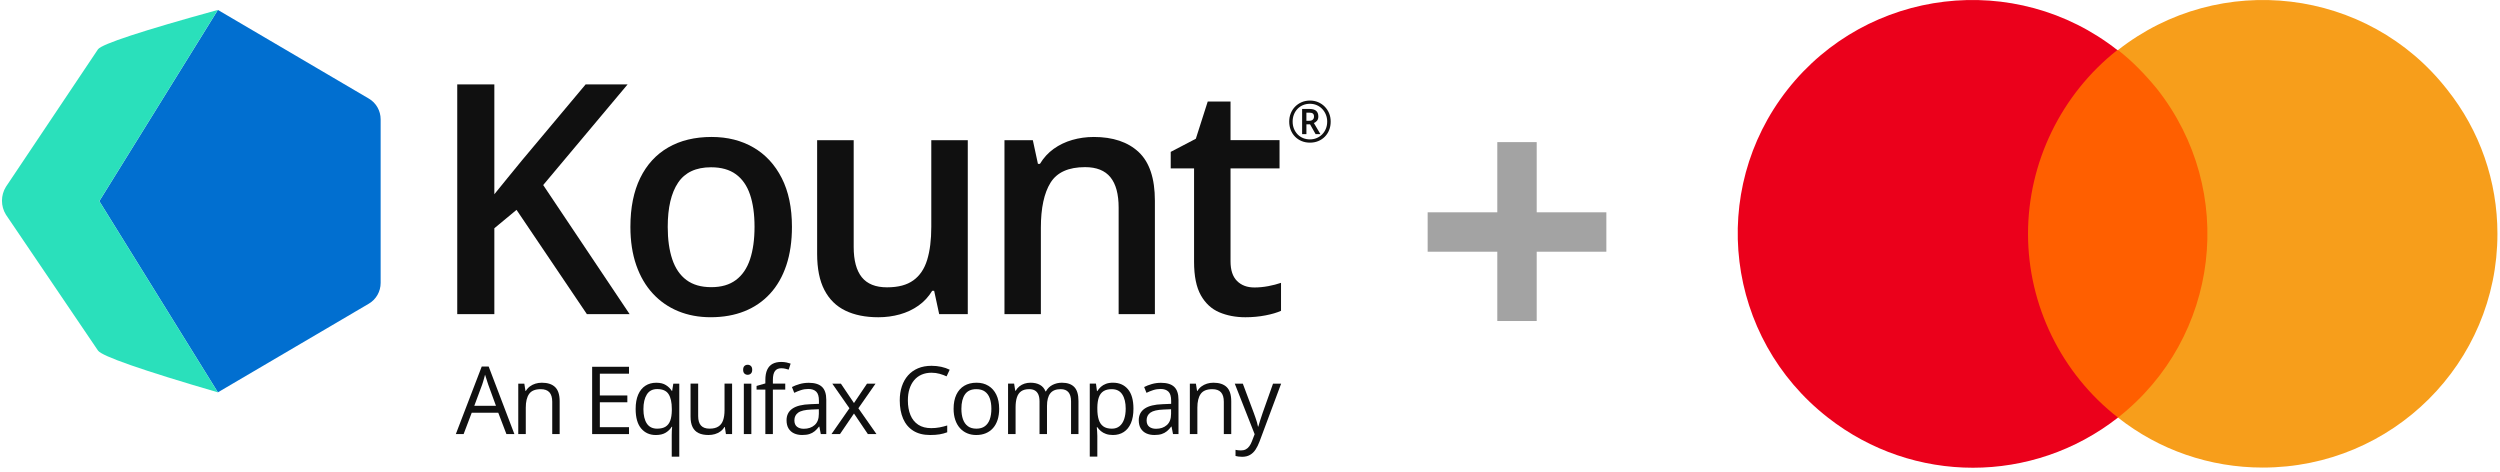
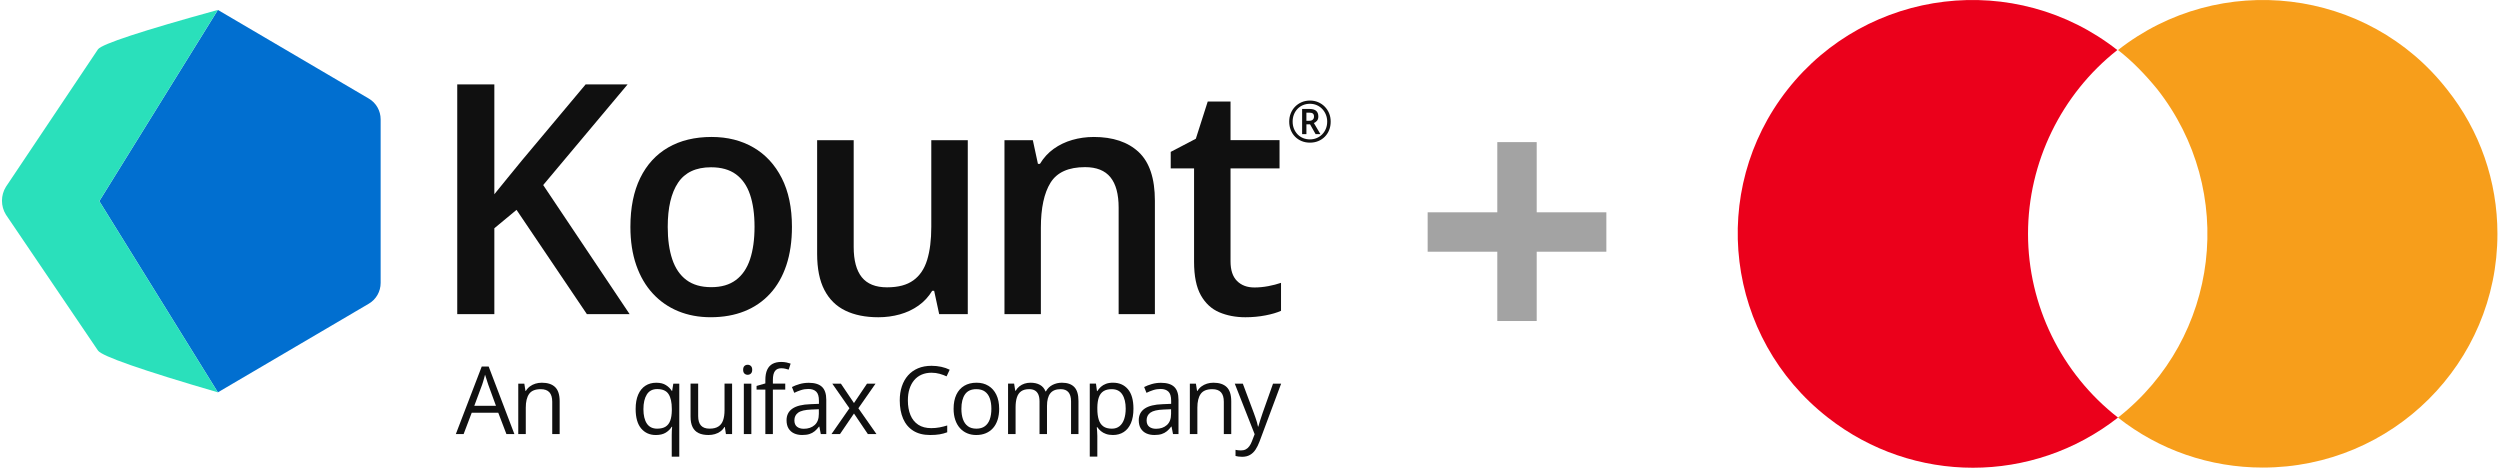
<svg xmlns="http://www.w3.org/2000/svg" width="387" height="73" viewBox="0 0 387 73" fill="none">
  <path d="M231.781 38.966H221V32.865H231.781V22H237.882V32.865H248.664V38.966H237.882V49.692H231.781V38.966Z" fill="#A3A3A3" />
  <path d="M78.394 67.197L77.131 63.89H73.023L71.768 67.197H70.562L74.573 56.736H75.645L79.628 67.197H78.394ZM76.774 62.814L75.575 59.529C75.548 59.443 75.502 59.303 75.439 59.109C75.376 58.914 75.312 58.713 75.246 58.503C75.181 58.295 75.127 58.124 75.085 57.997C75.038 58.192 74.987 58.386 74.934 58.577C74.88 58.769 74.828 58.947 74.776 59.111C74.724 59.275 74.68 59.413 74.643 59.528L73.423 62.813H76.774V62.814Z" fill="#101010" />
  <path d="M83.867 59.244C84.778 59.244 85.468 59.471 85.935 59.925C86.402 60.379 86.636 61.107 86.636 62.11V67.198H85.486V62.189C85.486 61.538 85.34 61.05 85.048 60.728C84.755 60.406 84.309 60.244 83.704 60.244C82.853 60.244 82.255 60.489 81.909 60.978C81.563 61.467 81.391 62.177 81.391 63.108V67.198H80.227V59.388H81.165L81.341 60.513H81.404C81.568 60.237 81.776 60.006 82.028 59.819C82.28 59.631 82.562 59.489 82.876 59.391C83.189 59.294 83.519 59.246 83.865 59.246L83.867 59.244Z" fill="#101010" />
-   <path d="M97.37 67.197H91.664V56.777H97.37V57.847H92.856V61.218H97.112V62.272H92.856V66.127H97.37V67.197Z" fill="#101010" />
  <path d="M103.985 70.689V67.339C103.985 67.154 103.989 66.941 103.999 66.698C104.009 66.455 104.025 66.247 104.048 66.071H103.972C103.757 66.432 103.45 66.734 103.054 66.977C102.656 67.22 102.144 67.341 101.519 67.341C100.58 67.341 99.825 67.004 99.254 66.329C98.684 65.655 98.398 64.647 98.398 63.308C98.398 62.429 98.53 61.689 98.791 61.086C99.053 60.483 99.423 60.025 99.903 59.714C100.382 59.403 100.942 59.248 101.582 59.248C102.222 59.248 102.695 59.37 103.083 59.615C103.471 59.859 103.775 60.157 103.994 60.509H104.051L104.227 59.39H105.153V70.692H103.988L103.985 70.689ZM101.733 66.356C102.276 66.356 102.709 66.252 103.038 66.045C103.364 65.838 103.605 65.526 103.756 65.108C103.908 64.69 103.988 64.169 103.998 63.548V63.298C103.998 62.292 103.829 61.527 103.492 61.008C103.156 60.487 102.57 60.228 101.733 60.228C101.014 60.228 100.478 60.507 100.128 61.066C99.778 61.624 99.602 62.381 99.602 63.335C99.602 64.288 99.778 65.032 100.128 65.562C100.479 66.093 101.014 66.357 101.733 66.357V66.356Z" fill="#101010" />
  <path d="M113.328 59.386V67.196H112.374L112.205 66.099H112.142C111.983 66.37 111.778 66.598 111.525 66.783C111.271 66.968 110.989 67.107 110.673 67.2C110.358 67.292 110.022 67.338 109.668 67.338C109.06 67.338 108.55 67.239 108.139 67.039C107.728 66.839 107.418 66.53 107.21 66.112C107.002 65.694 106.898 65.157 106.898 64.501V59.385H108.076V64.415C108.076 65.066 108.221 65.552 108.511 65.873C108.802 66.193 109.242 66.354 109.837 66.354C110.431 66.354 110.862 66.245 111.201 66.026C111.541 65.808 111.785 65.486 111.934 65.061C112.083 64.637 112.158 64.114 112.158 63.496V59.385H113.329L113.328 59.386Z" fill="#101010" />
  <path d="M116.309 59.387V67.197H115.145V59.387H116.309ZM115.741 56.465C115.932 56.465 116.097 56.528 116.235 56.653C116.373 56.779 116.441 56.975 116.441 57.242C116.441 57.508 116.373 57.698 116.235 57.827C116.097 57.955 115.932 58.018 115.741 58.018C115.549 58.018 115.372 57.954 115.239 57.827C115.106 57.698 115.039 57.504 115.039 57.242C115.039 56.979 115.106 56.779 115.239 56.653C115.372 56.528 115.539 56.465 115.741 56.465Z" fill="#101010" />
  <path d="M121.555 60.313H119.641V67.197H118.477V60.313H117.117V59.743L118.477 59.351V58.83C118.477 58.174 118.573 57.642 118.764 57.231C118.956 56.819 119.234 56.517 119.599 56.322C119.963 56.127 120.408 56.029 120.931 56.029C121.225 56.029 121.495 56.056 121.742 56.107C121.987 56.16 122.203 56.219 122.39 56.285L122.088 57.219C121.929 57.166 121.75 57.118 121.552 57.074C121.354 57.029 121.15 57.006 120.946 57.006C120.502 57.006 120.173 57.151 119.961 57.444C119.75 57.736 119.643 58.193 119.643 58.816V59.386H121.557V60.313H121.555Z" fill="#101010" />
  <path d="M125.201 59.258C126.118 59.258 126.798 59.466 127.242 59.884C127.685 60.302 127.908 60.97 127.908 61.887V67.197H127.06L126.836 66.042H126.779C126.564 66.326 126.339 66.565 126.106 66.757C125.872 66.949 125.603 67.094 125.296 67.192C124.99 67.289 124.615 67.337 124.17 67.337C123.702 67.337 123.288 67.254 122.926 67.088C122.563 66.921 122.278 66.669 122.07 66.332C121.862 65.995 121.758 65.567 121.758 65.05C121.758 64.272 122.062 63.672 122.669 63.254C123.277 62.836 124.202 62.608 125.445 62.569L126.771 62.513V62.036C126.771 61.361 126.628 60.889 126.343 60.618C126.059 60.347 125.656 60.211 125.138 60.211C124.737 60.211 124.354 60.271 123.988 60.39C123.624 60.509 123.278 60.649 122.95 60.81L122.593 59.912C122.939 59.732 123.337 59.577 123.785 59.45C124.233 59.321 124.706 59.258 125.201 59.258ZM126.758 63.348L125.586 63.398C124.628 63.435 123.952 63.594 123.561 63.875C123.168 64.156 122.971 64.553 122.971 65.065C122.971 65.511 123.104 65.842 123.371 66.055C123.637 66.268 123.99 66.375 124.43 66.375C125.112 66.375 125.671 66.184 126.106 65.799C126.542 65.414 126.758 64.837 126.758 64.067V63.346V63.348Z" fill="#101010" />
  <path d="M131.493 63.199L128.836 59.387H130.17L132.195 62.393L134.214 59.387H135.533L132.876 63.199L135.679 67.197H134.347L132.195 64.011L130.028 67.197H128.711L131.493 63.199Z" fill="#101010" />
  <path d="M144.192 57.698C143.626 57.698 143.118 57.797 142.666 57.994C142.215 58.19 141.831 58.476 141.516 58.848C141.201 59.221 140.959 59.671 140.79 60.198C140.621 60.725 140.539 61.319 140.539 61.98C140.539 62.854 140.673 63.612 140.941 64.257C141.209 64.901 141.612 65.399 142.147 65.749C142.681 66.101 143.352 66.276 144.156 66.276C144.614 66.276 145.044 66.237 145.449 66.159C145.853 66.081 146.247 65.982 146.63 65.863V66.917C146.256 67.059 145.863 67.165 145.452 67.235C145.041 67.304 144.552 67.339 143.987 67.339C142.944 67.339 142.074 67.119 141.375 66.68C140.677 66.24 140.152 65.618 139.804 64.815C139.457 64.012 139.281 63.065 139.281 61.971C139.281 61.183 139.39 60.462 139.608 59.808C139.825 59.155 140.142 58.59 140.561 58.116C140.98 57.642 141.494 57.273 142.104 57.015C142.715 56.756 143.414 56.627 144.205 56.627C144.723 56.627 145.223 56.68 145.706 56.784C146.186 56.888 146.622 57.038 147.01 57.233L146.532 58.26C146.206 58.108 145.847 57.975 145.455 57.865C145.064 57.754 144.643 57.698 144.19 57.698H144.192Z" fill="#101010" />
  <path d="M154.672 63.278C154.672 63.919 154.591 64.491 154.427 64.995C154.262 65.499 154.027 65.924 153.718 66.271C153.41 66.618 153.038 66.882 152.601 67.066C152.164 67.249 151.67 67.34 151.118 67.34C150.603 67.34 150.133 67.249 149.704 67.066C149.277 66.882 148.907 66.618 148.597 66.271C148.286 65.924 148.044 65.499 147.874 64.995C147.703 64.491 147.617 63.919 147.617 63.278C147.617 62.424 147.76 61.695 148.044 61.093C148.33 60.492 148.738 60.034 149.268 59.718C149.799 59.403 150.431 59.244 151.165 59.244C151.899 59.244 152.479 59.403 153.005 59.722C153.531 60.041 153.941 60.5 154.232 61.1C154.524 61.702 154.67 62.427 154.67 63.276L154.672 63.278ZM148.824 63.278C148.824 63.904 148.905 64.45 149.069 64.909C149.233 65.37 149.485 65.725 149.826 65.978C150.167 66.23 150.608 66.357 151.145 66.357C151.683 66.357 152.117 66.231 152.459 65.978C152.802 65.725 153.057 65.37 153.22 64.909C153.384 64.448 153.465 63.904 153.465 63.278C153.465 62.652 153.384 62.118 153.22 61.663C153.056 61.209 152.804 60.859 152.463 60.612C152.122 60.366 151.68 60.242 151.137 60.242C150.338 60.242 149.752 60.51 149.381 61.047C149.009 61.584 148.824 62.328 148.824 63.278Z" fill="#101010" />
  <path d="M164.39 59.244C165.236 59.244 165.874 59.469 166.303 59.917C166.734 60.366 166.948 61.087 166.948 62.08V67.196H165.798V62.136C165.798 61.505 165.663 61.031 165.395 60.715C165.127 60.399 164.727 60.241 164.2 60.241C163.456 60.241 162.916 60.459 162.58 60.897C162.244 61.333 162.075 61.977 162.075 62.828V67.196H160.918V62.136C160.918 61.713 160.858 61.361 160.74 61.082C160.621 60.801 160.442 60.591 160.207 60.45C159.971 60.31 159.672 60.241 159.313 60.241C158.803 60.241 158.396 60.348 158.087 60.561C157.778 60.774 157.556 61.092 157.418 61.513C157.28 61.933 157.212 62.45 157.212 63.063V67.196H156.047V59.386H156.986L157.161 60.49H157.225C157.379 60.219 157.572 59.991 157.806 59.806C158.04 59.621 158.301 59.48 158.591 59.386C158.88 59.292 159.188 59.244 159.517 59.244C160.101 59.244 160.59 59.355 160.985 59.576C161.38 59.798 161.666 60.133 161.844 60.584H161.908C162.159 60.133 162.505 59.798 162.946 59.576C163.386 59.355 163.867 59.244 164.39 59.244Z" fill="#101010" />
  <path d="M172.308 59.243C173.266 59.243 174.03 59.579 174.601 60.248C175.172 60.918 175.458 61.926 175.458 63.269C175.458 64.158 175.326 64.903 175.064 65.507C174.803 66.11 174.434 66.566 173.96 66.875C173.486 67.184 172.925 67.338 172.28 67.338C171.874 67.338 171.517 67.283 171.208 67.174C170.9 67.065 170.635 66.918 170.416 66.733C170.196 66.548 170.014 66.346 169.868 66.126H169.784C169.798 66.311 169.815 66.535 169.836 66.796C169.857 67.057 169.866 67.285 169.866 67.48V70.686H168.695V59.384H169.655L169.81 60.539H169.866C170.016 60.301 170.198 60.085 170.414 59.886C170.628 59.69 170.891 59.533 171.203 59.415C171.514 59.3 171.882 59.24 172.308 59.24V59.243ZM172.105 60.242C171.572 60.242 171.143 60.346 170.818 60.556C170.493 60.766 170.256 61.078 170.107 61.493C169.957 61.909 169.878 62.43 169.868 63.058V63.286C169.868 63.947 169.94 64.504 170.083 64.96C170.225 65.416 170.461 65.763 170.791 66.001C171.12 66.239 171.564 66.358 172.119 66.358C172.597 66.358 172.993 66.227 173.312 65.966C173.63 65.705 173.867 65.34 174.023 64.872C174.179 64.404 174.259 63.866 174.259 63.258C174.259 62.336 174.082 61.603 173.729 61.06C173.377 60.516 172.836 60.243 172.106 60.243L172.105 60.242Z" fill="#101010" />
  <path d="M179.725 59.258C180.641 59.258 181.322 59.466 181.765 59.884C182.209 60.302 182.431 60.97 182.431 61.887V67.197H181.583L181.359 66.042H181.302C181.088 66.326 180.862 66.565 180.63 66.757C180.397 66.949 180.126 67.094 179.819 67.192C179.512 67.289 179.138 67.337 178.693 67.337C178.226 67.337 177.811 67.254 177.449 67.088C177.087 66.921 176.801 66.669 176.593 66.332C176.385 65.995 176.281 65.567 176.281 65.05C176.281 64.272 176.585 63.672 177.193 63.254C177.8 62.836 178.726 62.608 179.969 62.569L181.294 62.513V62.036C181.294 61.361 181.151 60.889 180.867 60.618C180.581 60.347 180.18 60.211 179.662 60.211C179.26 60.211 178.877 60.271 178.511 60.39C178.148 60.509 177.802 60.649 177.474 60.81L177.116 59.912C177.462 59.732 177.86 59.577 178.308 59.45C178.757 59.321 179.229 59.258 179.725 59.258ZM181.281 63.348L180.11 63.398C179.151 63.435 178.476 63.594 178.084 63.875C177.693 64.156 177.495 64.553 177.495 65.065C177.495 65.511 177.628 65.842 177.894 66.055C178.161 66.268 178.513 66.375 178.953 66.375C179.636 66.375 180.194 66.184 180.63 65.799C181.065 65.414 181.281 64.837 181.281 64.067V63.346V63.348Z" fill="#101010" />
  <path d="M187.828 59.244C188.739 59.244 189.429 59.471 189.896 59.925C190.363 60.379 190.597 61.107 190.597 62.11V67.198H189.447V62.189C189.447 61.538 189.301 61.05 189.009 60.728C188.716 60.406 188.27 60.244 187.665 60.244C186.814 60.244 186.216 60.489 185.87 60.978C185.524 61.467 185.352 62.177 185.352 63.108V67.198H184.188V59.388H185.126L185.302 60.513H185.365C185.529 60.237 185.737 60.006 185.989 59.819C186.241 59.631 186.523 59.489 186.837 59.391C187.15 59.294 187.48 59.246 187.826 59.246L187.828 59.244Z" fill="#101010" />
  <path d="M191.141 59.387H192.388L194.086 63.92C194.183 64.186 194.276 64.442 194.358 64.686C194.443 64.931 194.518 65.166 194.583 65.389C194.648 65.612 194.7 65.828 194.737 66.037H194.786C194.851 65.799 194.945 65.486 195.067 65.1C195.189 64.713 195.318 64.316 195.46 63.913L197.065 59.388H198.32L194.976 68.345C194.799 68.825 194.591 69.243 194.355 69.6C194.12 69.957 193.832 70.231 193.496 70.422C193.16 70.614 192.752 70.712 192.276 70.712C192.057 70.712 191.862 70.698 191.695 70.672C191.526 70.646 191.381 70.616 191.259 70.583V69.634C191.362 69.657 191.487 69.679 191.634 69.699C191.782 69.717 191.935 69.727 192.094 69.727C192.383 69.727 192.635 69.671 192.848 69.56C193.061 69.448 193.244 69.285 193.398 69.072C193.553 68.859 193.686 68.605 193.798 68.311L194.219 67.213L191.141 59.388V59.387Z" fill="#101010" />
  <path d="M97.465 48.624H90.847L79.959 32.487L76.525 35.333V48.624H70.781V13.066H76.525V30.068C77.227 29.192 77.937 28.32 78.654 27.447C79.373 26.576 80.091 25.698 80.808 24.814L90.655 13.066H97.153L84.086 28.645L97.463 48.624H97.465Z" fill="#101010" />
  <path d="M122.593 35.112C122.593 37.342 122.304 39.325 121.726 41.058C121.147 42.794 120.309 44.259 119.213 45.454C118.116 46.651 116.794 47.558 115.246 48.178C113.698 48.797 111.952 49.108 110.006 49.108C108.186 49.108 106.52 48.797 105.004 48.178C103.489 47.558 102.176 46.649 101.069 45.454C99.959 44.258 99.102 42.794 98.496 41.058C97.89 39.323 97.586 37.342 97.586 35.112C97.586 32.144 98.093 29.626 99.106 27.555C100.12 25.485 101.566 23.906 103.443 22.824C105.321 21.742 107.561 21.201 110.162 21.201C112.611 21.201 114.768 21.745 116.635 22.831C118.501 23.916 119.961 25.496 121.014 27.567C122.067 29.637 122.593 32.153 122.593 35.112ZM103.364 35.112C103.364 37.074 103.599 38.753 104.07 40.148C104.541 41.542 105.271 42.608 106.26 43.345C107.249 44.083 108.529 44.453 110.102 44.453C111.674 44.453 112.93 44.084 113.919 43.345C114.908 42.608 115.636 41.541 116.102 40.148C116.568 38.753 116.802 37.076 116.802 35.112C116.802 33.149 116.568 31.485 116.102 30.115C115.636 28.745 114.908 27.699 113.919 26.977C112.93 26.255 111.645 25.894 110.066 25.894C107.737 25.894 106.037 26.689 104.969 28.277C103.9 29.867 103.365 32.144 103.365 35.112H103.364Z" fill="#101010" />
  <path d="M149.812 21.701V48.624H145.384L144.605 45.012H144.307C143.748 45.936 143.038 46.702 142.177 47.31C141.316 47.919 140.356 48.37 139.299 48.666C138.241 48.961 137.13 49.11 135.967 49.11C133.972 49.11 132.27 48.768 130.858 48.082C129.447 47.397 128.365 46.334 127.616 44.889C126.866 43.447 126.492 41.581 126.492 39.296V21.699H132.151V38.226C132.151 40.31 132.571 41.872 133.407 42.915C134.245 43.956 135.545 44.478 137.307 44.478C139.07 44.478 140.38 44.119 141.381 43.402C142.382 42.685 143.096 41.629 143.524 40.234C143.951 38.84 144.164 37.134 144.164 35.115V21.701H149.812Z" fill="#101010" />
  <path d="M169.299 21.201C172.283 21.201 174.608 21.983 176.276 23.548C177.942 25.113 178.777 27.621 178.777 31.075V48.624H173.165V32.135C173.165 30.051 172.743 28.486 171.897 27.441C171.05 26.395 169.743 25.873 167.972 25.873C165.404 25.873 163.62 26.676 162.623 28.281C161.626 29.885 161.127 32.209 161.127 35.25V48.627H155.492V21.703H159.883L160.672 25.364H160.984C161.551 24.424 162.263 23.647 163.12 23.035C163.978 22.424 164.935 21.965 165.992 21.661C167.05 21.357 168.152 21.204 169.301 21.204L169.299 21.201Z" fill="#101010" />
  <path d="M194.161 44.501C194.887 44.501 195.612 44.431 196.333 44.294C197.054 44.157 197.711 43.987 198.302 43.783V48.113C197.68 48.397 196.874 48.634 195.885 48.824C194.896 49.014 193.862 49.11 192.786 49.11C191.294 49.11 189.948 48.853 188.747 48.343C187.547 47.832 186.595 46.955 185.893 45.71C185.192 44.466 184.841 42.737 184.841 40.523V26.063H181.227V23.51L185.115 21.479L186.957 15.715H190.487V21.697H198.073V26.063H190.487V40.462C190.487 41.815 190.822 42.827 191.493 43.496C192.163 44.165 193.052 44.499 194.161 44.499V44.501Z" fill="#101010" />
  <path d="M201.568 20.765V16.865H202.709C203.178 16.865 203.524 16.965 203.745 17.161C203.966 17.358 204.078 17.649 204.078 18.032C204.078 18.313 204.008 18.534 203.868 18.696C203.729 18.858 203.568 18.976 203.389 19.048L204.403 20.765H203.656L202.798 19.247H202.233V20.765H201.568ZM202.233 18.695H202.687C202.92 18.695 203.097 18.635 203.222 18.518C203.347 18.401 203.409 18.244 203.409 18.05C203.409 17.834 203.352 17.677 203.237 17.581C203.121 17.485 202.936 17.437 202.678 17.437H202.231V18.695H202.233ZM202.782 22.082C202.317 22.082 201.89 22.002 201.498 21.841C201.107 21.679 200.767 21.453 200.478 21.162C200.189 20.869 199.967 20.526 199.807 20.128C199.65 19.729 199.57 19.296 199.57 18.827C199.57 18.358 199.65 17.936 199.811 17.541C199.972 17.145 200.196 16.799 200.486 16.505C200.777 16.211 201.117 15.979 201.508 15.814C201.898 15.649 202.324 15.566 202.782 15.566C203.24 15.566 203.644 15.647 204.032 15.809C204.421 15.971 204.762 16.199 205.054 16.492C205.347 16.786 205.577 17.13 205.743 17.526C205.909 17.923 205.991 18.356 205.991 18.827C205.991 19.298 205.912 19.731 205.754 20.128C205.595 20.526 205.373 20.869 205.083 21.162C204.794 21.454 204.455 21.681 204.065 21.841C203.675 22.003 203.248 22.082 202.783 22.082H202.782ZM202.782 21.577C203.15 21.577 203.495 21.509 203.818 21.373C204.14 21.238 204.424 21.048 204.669 20.802C204.914 20.555 205.105 20.265 205.243 19.929C205.381 19.594 205.449 19.225 205.449 18.825C205.449 18.447 205.382 18.091 205.249 17.758C205.116 17.425 204.929 17.131 204.69 16.877C204.45 16.622 204.169 16.424 203.844 16.28C203.519 16.137 203.165 16.066 202.782 16.066C202.398 16.066 202.041 16.133 201.714 16.269C201.388 16.404 201.105 16.596 200.863 16.844C200.623 17.092 200.434 17.383 200.301 17.72C200.168 18.055 200.101 18.424 200.101 18.825C200.101 19.227 200.166 19.577 200.298 19.913C200.43 20.246 200.615 20.539 200.854 20.788C201.094 21.038 201.377 21.231 201.703 21.37C202.03 21.509 202.389 21.578 202.78 21.578L202.782 21.577Z" fill="#111111" />
  <path d="M33.729 1.537L52.995 12.854L57.103 15.267C58.23 15.929 58.924 17.152 58.924 18.476V43.796C58.924 45.12 58.23 46.343 57.103 47.005L55.013 48.233H55C54.943 48.268 54.888 48.306 54.831 48.341L33.729 60.735L15.375 31.136L33.729 1.537Z" fill="#016FD0" />
  <path d="M33.726 60.735C21.896 57.282 15.774 55.129 15.173 54.272L0.922 33.239C0.099 31.922 0.099 30.227 0.922 28.91L15.173 7.625C15.797 6.805 21.981 4.776 33.726 1.535L15.373 31.134L33.726 60.733V60.735Z" fill="#2AE0BB" />
-   <path d="M343.704 7.748H311.914V64.641H343.704V7.748Z" fill="#FF5F00" />
+   <path d="M343.704 7.748H311.914V64.641V7.748Z" fill="#FF5F00" />
  <path d="M313.938 36.194C313.938 25.138 319.085 14.583 327.764 7.748C312.02 -4.615 289.111 -1.901 276.698 13.88C264.386 29.56 267.11 52.277 282.955 64.641C296.176 74.994 314.644 74.994 327.865 64.641C319.085 57.806 313.938 47.251 313.938 36.194Z" fill="#EB001B" />
  <path d="M386.603 36.194C386.603 56.197 370.355 72.38 350.272 72.38C342.097 72.38 334.225 69.666 327.867 64.641C343.611 52.277 346.336 29.56 333.922 13.779C332.106 11.568 330.087 9.457 327.867 7.748C343.611 -4.615 366.52 -1.901 378.832 13.88C383.879 20.212 386.603 28.052 386.603 36.194Z" fill="#F79E1B" />
</svg>